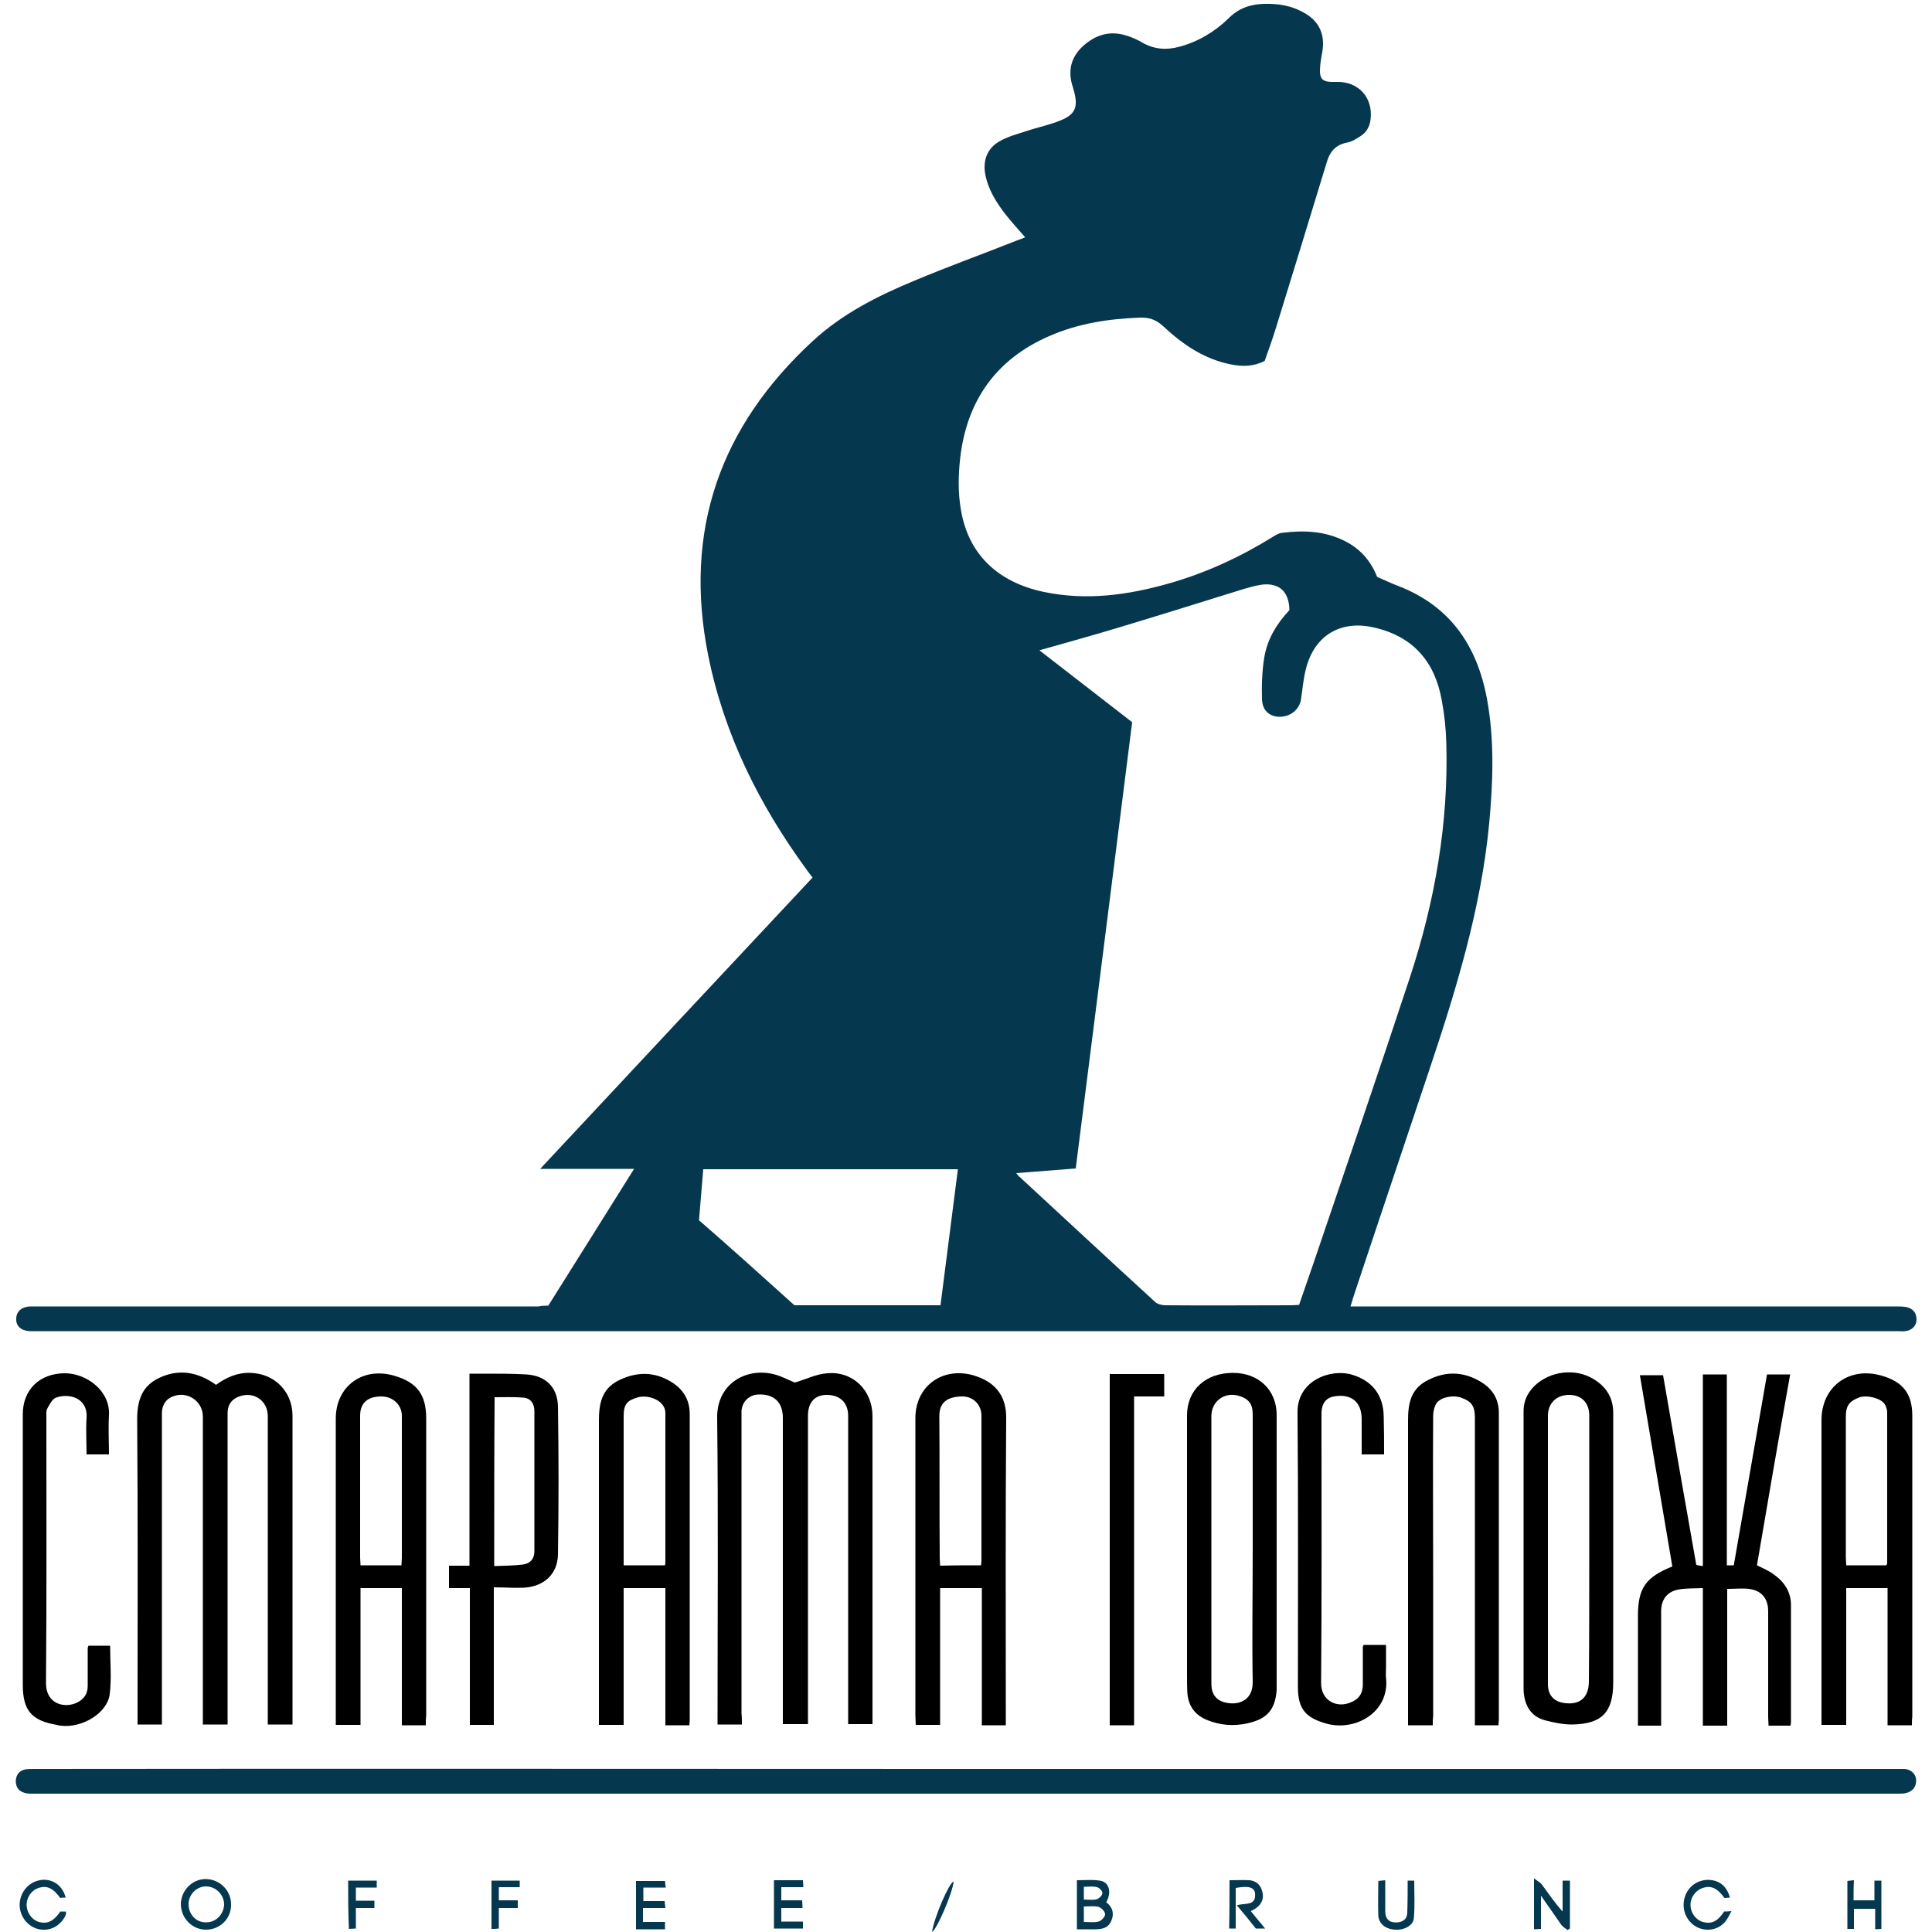
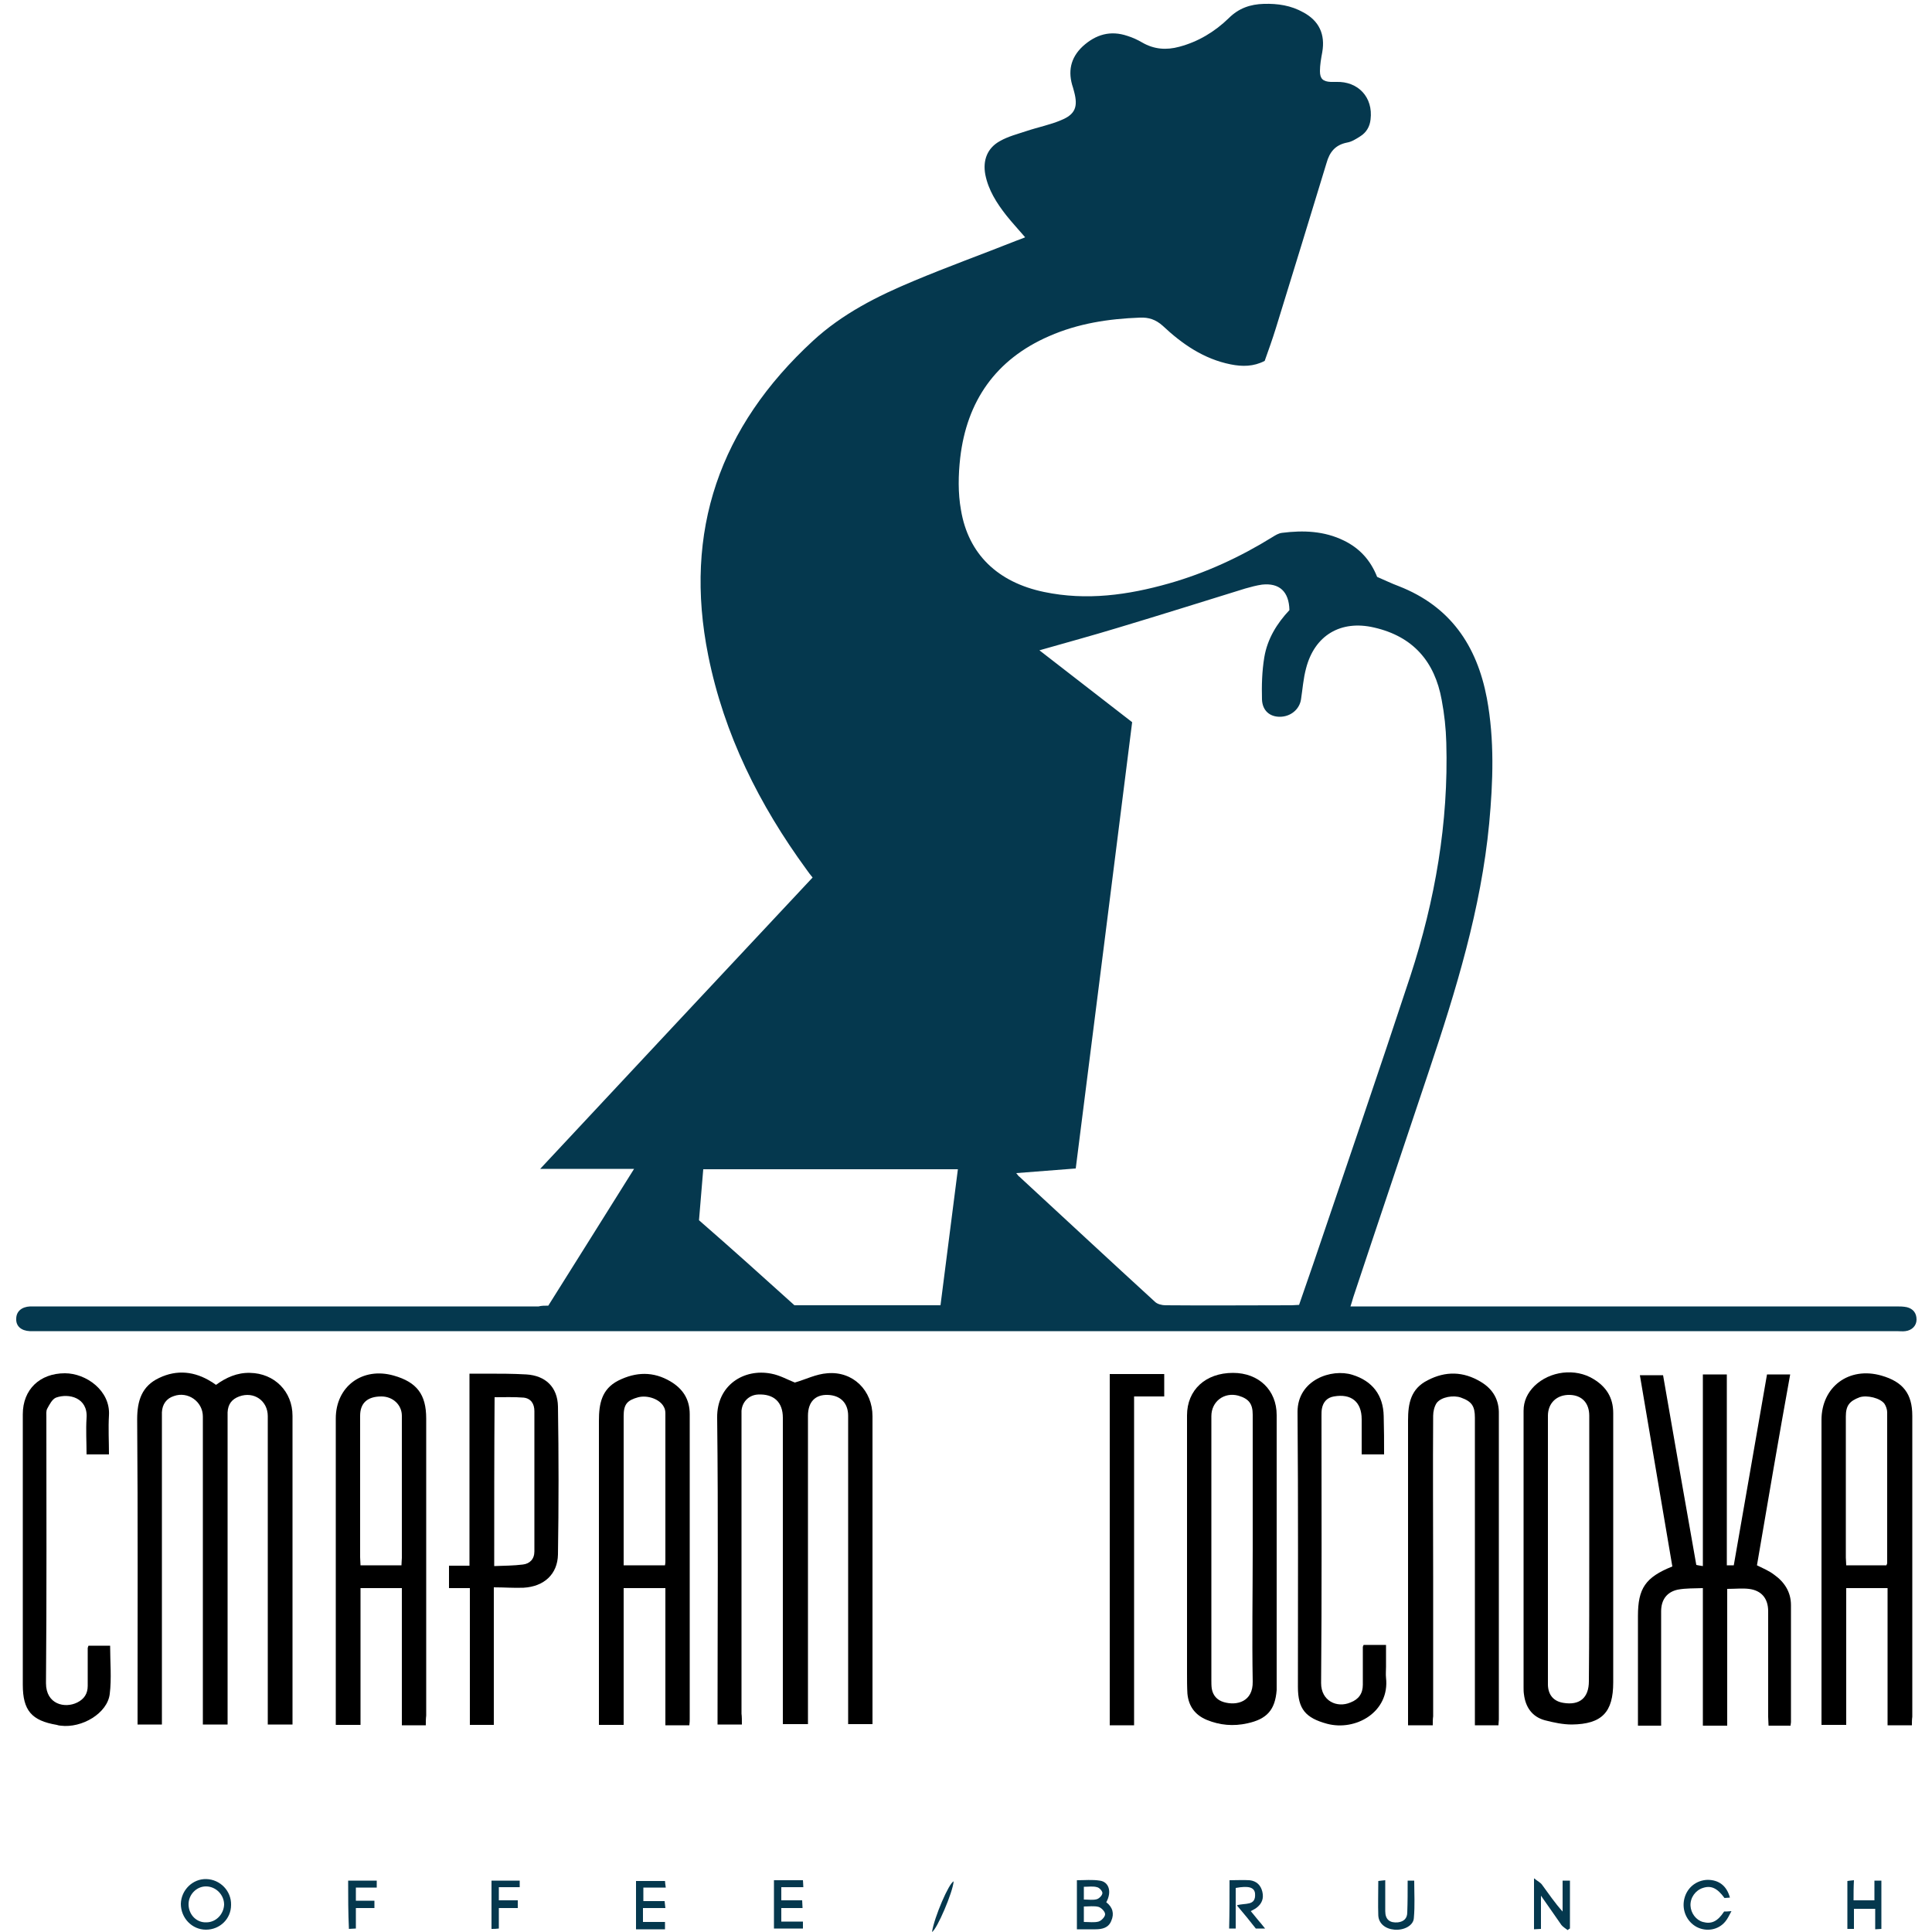
<svg xmlns="http://www.w3.org/2000/svg" version="1.0" id="Layer_1" x="0px" y="0px" width="500px" height="500px" viewBox="0 0 500 500" style="enable-background:new 0 0 500 500;" xml:space="preserve">
  <style type="text/css">
	.st0{fill:#05384E;}
</style>
  <g>
    <path class="st0" d="M141.9,337.9c7.4-11.8,14.7-23.4,22.2-35.4c-8.2,0-15.9,0-24.3,0c23.7-25.4,47-50.3,70.5-75.4   c-0.6-0.7-1.1-1.4-1.6-2.1c-12.2-16.7-21.3-34.9-25.4-55.3c-6.5-32.3,3-59.3,27.1-81.5c7.6-7,16.7-11.6,26.1-15.5   c8.8-3.7,17.7-6.9,26.5-10.4c0.7-0.3,1.5-0.5,2.3-0.9c-1.7-2-3.4-3.8-4.9-5.7c-2.5-3.2-4.6-6.5-5.4-10.5c-0.7-3.7,0.5-6.9,3.8-8.7   c2.1-1.2,4.5-1.8,6.9-2.6c3-1,6.1-1.6,8.9-2.8c3.7-1.5,4.4-3.5,3.4-7.3c-0.1-0.4-0.2-0.8-0.3-1.1c-1.4-4.1-0.7-7.7,2.5-10.7   c3.4-3.1,7.2-4.2,11.6-2.7c1.3,0.4,2.6,1,3.8,1.7c3.1,1.8,6.3,2,9.6,1.1c4.9-1.3,9.2-3.9,12.8-7.4c2.6-2.6,5.6-3.6,9.1-3.7   c3.6-0.1,7,0.4,10.2,2.2c4.1,2.2,5.7,5.7,4.9,10.3c-0.3,1.6-0.6,3.3-0.6,4.9c0,2,0.8,2.7,2.8,2.8c0.5,0,0.9,0,1.4,0   c5.7-0.2,9.6,4,8.9,9.7c-0.2,1.9-1.1,3.4-2.7,4.4c-1.1,0.7-2.2,1.4-3.4,1.6c-3,0.6-4.5,2.4-5.3,5.3c-4.3,14.2-8.7,28.4-13.1,42.7   c-0.9,2.9-1.9,5.7-2.9,8.5c-2.9,1.5-5.8,1.5-8.8,0.9c-7-1.4-12.6-5.3-17.6-10c-1.8-1.6-3.6-2.2-5.9-2.1c-8.1,0.3-16,1.5-23.5,4.8   c-13.8,6-21.3,16.8-23,31.5c-0.5,4.4-0.6,9.1,0.2,13.5c1.9,11.4,9.5,18.7,21.5,21.2c11,2.3,21.7,0.8,32.3-2.2   c9.5-2.7,18.4-6.8,26.8-12c0.8-0.5,1.6-1,2.5-1.1c5.5-0.7,10.9-0.5,16,2c4.1,2,6.9,5.1,8.6,9.4c1.9,0.8,3.7,1.7,5.6,2.4   c13.3,5.2,20.2,15.3,22.8,29c2,10.8,1.6,21.6,0.6,32.4c-2.1,22.1-8.6,43.2-15.6,64.1c-6.5,19.5-13.1,39-19.6,58.6   c-0.2,0.7-0.4,1.4-0.7,2.3c1.1,0,1.9,0,2.8,0c46.1,0,92.3,0,138.4,0c0.9,0,1.9,0,2.8,0.2c1.6,0.4,2.5,1.5,2.5,3.2   c0,1.6-1.2,2.8-2.9,3c-0.7,0.1-1.5,0-2.2,0c-160.6,0-321.2,0-481.8,0c-0.5,0-0.9,0-1.4,0c-2.2-0.1-3.6-1.3-3.5-3.2   c0-1.9,1.4-3.1,3.6-3.2c0.7,0,1.3,0,2,0c43.2,0,86.4,0,129.6,0C140.1,337.9,141,337.9,141.9,337.9z M278.4,302.4   c-5.1,0.4-10.1,0.8-15.4,1.2c0.4,0.5,0.6,0.8,0.9,1c11.7,10.8,23.3,21.6,35,32.3c0.6,0.6,1.8,0.9,2.7,0.9c10.9,0.1,21.8,0,32.7,0   c0.6,0,1.3-0.1,1.9-0.1c1.3-3.7,2.5-7.2,3.7-10.7c8.4-24.8,16.9-49.5,25.1-74.4c6.4-19.6,9.9-39.7,9.3-60.4   c-0.1-3.7-0.5-7.4-1.2-11.1c-1.8-9.9-7.4-16.4-17.5-18.7c-8.6-2-15.4,2-17.6,10.6c-0.7,2.6-0.9,5.4-1.3,8c-0.4,2.6-2.7,4.5-5.5,4.5   c-2.6,0-4.5-1.6-4.6-4.5c-0.1-3.6,0-7.3,0.6-10.9c0.8-4.8,3.3-8.8,6.5-12.2c-0.1-4.8-2.6-7.1-7.1-6.6c-1.4,0.2-2.9,0.6-4.3,1   c-11,3.4-22.1,6.9-33.1,10.2c-6.6,2-13.2,3.8-20.2,5.8c8.1,6.3,16,12.4,24,18.6C288.1,225.6,283.3,264,278.4,302.4z M205.6,337.8   c12.8,0,25.3,0,37.8,0c1.5-11.8,3-23.4,4.5-35.2c-22.1,0-43.9,0-65.9,0c-0.4,4.4-0.7,8.8-1.1,13.2   C189.3,323.1,197.5,330.5,205.6,337.8z" />
    <path d="M41.9,446.3c-2.2,0-4.1,0-6.3,0c0-1,0-1.9,0-2.8c0-25.4,0.1-50.8-0.1-76.2c0-4.8,1.2-8.6,5.7-10.7c4.6-2.2,9.2-1.7,13.5,1   c0.4,0.2,0.7,0.5,1.2,0.8c2.6-1.9,5.5-3.2,8.8-3.1c6.3,0.1,11,4.8,11,11.1c0,25.9,0,51.7,0,77.6c0,0.7,0,1.4,0,2.3   c-2.2,0-4.1,0-6.4,0c0-0.9,0-1.8,0-2.6c0-25.7,0-51.4,0-77.2c0-4-3.6-6.5-7.4-5.1c-1.9,0.7-2.9,2-3,4.1c0,0.6,0,1.2,0,1.8   c0,25.4,0,50.8,0,76.2c0,0.9,0,1.7,0,2.8c-2.1,0-4.1,0-6.4,0c0-0.8,0-1.7,0-2.5c0-25.7,0-51.4,0-77.2c0-3.9-3.9-6.6-7.5-5.3   c-1.9,0.6-3,2.1-3.1,4.2c0,0.6,0,1.2,0,1.8c0,25.5,0,50.9,0,76.4C41.9,444.4,41.9,445.2,41.9,446.3z" />
    <path d="M192,446.3c-2.2,0-4.1,0-6.3,0c0-0.9,0-1.7,0-2.6c0-25.6,0.2-51.2-0.1-76.8c-0.1-8.4,6.9-12.8,14-11.4   c2.2,0.4,4.3,1.6,6.1,2.3c2.8-0.8,5.5-2.2,8.4-2.4c6.7-0.6,11.7,4.5,11.7,11.1c0,25.8,0,51.6,0,77.4c0,0.7,0,1.4,0,2.3   c-2.1,0-4.1,0-6.3,0c0-0.9,0-1.7,0-2.6c0-25.7,0-51.4,0-77.2c0-3.3-2-5.3-5.3-5.4c-3.2-0.1-5.1,1.8-5.1,5.4c0,25.7,0,51.4,0,77.2   c0,0.8,0,1.7,0,2.6c-2.2,0-4.2,0-6.5,0c0-0.9,0-1.8,0-2.7c0-25.5,0-51,0-76.6c0-4-2.3-6.2-6.4-6c-2.3,0.1-4.1,1.8-4.3,4.2   c0,0.7,0,1.5,0,2.2c0,25.4,0,50.8,0,76.2C192,444.3,192,445.2,192,446.3z" />
    <path d="M454.7,405.1c1.6,0.8,3.1,1.4,4.4,2.4c2.7,1.9,4.4,4.5,4.4,7.9c0,10.1,0,20.2,0,30.3c0,0.3-0.1,0.5-0.1,0.9   c-1.8,0-3.7,0-5.7,0c0-0.7-0.1-1.5-0.1-2.3c0-9.1,0-18.2,0-27.3c0-3.3-1.7-5.4-5-5.8c-1.7-0.2-3.5,0-5.6,0c0,11.8,0,23.5,0,35.4   c-2.2,0-4.1,0-6.3,0c0-11.8,0-23.5,0-35.6c-2.3,0.1-4.4,0-6.5,0.4c-2.8,0.6-4.3,2.6-4.3,5.6c0,9.1,0,18.2,0,27.3c0,0.7,0,1.4,0,2.3   c-2,0-3.9,0-6,0c0-0.8,0-1.6,0-2.3c0-8.7,0-17.4,0-26.1c0-7.1,1.9-10,8.9-12.8c-2.8-16.4-5.6-32.9-8.4-49.5c2,0,3.9,0,6,0   c2.8,16.3,5.7,32.6,8.6,49.1c0.5,0.1,0.9,0.2,1.7,0.3c0-16.6,0-33.1,0-49.6c2.1,0,4,0,6.2,0c0,16.4,0,32.9,0,49.4   c0.7,0,1.1,0,1.8,0c2.9-16.4,5.7-32.9,8.6-49.4c2,0,3.8,0,6,0C460.3,372.2,457.5,388.7,454.7,405.1z" />
    <path d="M110.2,446.5c-2.2,0-4.1,0-6.2,0c0-11.8,0-23.6,0-35.5c-3.7,0-7.1,0-10.7,0c0,11.8,0,23.5,0,35.4c-2.2,0-4.2,0-6.4,0   c0-0.9,0-1.7,0-2.4c0-25.6,0-51.3,0-76.9c0-8.3,6.9-13.4,15-11.1c6,1.7,8.4,4.9,8.4,11.1c0,25.6,0,51.3,0,76.9   C110.2,444.8,110.2,445.5,110.2,446.5z M103.9,405.1c0-0.8,0.1-1.4,0.1-1.9c0-12.3,0-24.6,0-36.8c0-2.8-2.3-5-5.3-5   c-3.6,0-5.5,1.7-5.5,5c0,12.2,0,24.4,0,36.6c0,0.7,0.1,1.4,0.1,2.1C96.9,405.1,100.3,405.1,103.9,405.1z" />
-     <path d="M260.3,446.5c-2.2,0-4.1,0-6.2,0c0-11.8,0-23.6,0-35.5c-3.7,0-7.2,0-10.8,0c0,11.8,0,23.5,0,35.4c-2.1,0-4.1,0-6.3,0   c0-0.8-0.1-1.7-0.1-2.5c0-25.6,0-51.3,0-76.9c0-8.2,6.9-13.3,14.9-11.1c5.2,1.5,8.7,4.8,8.6,11.2c-0.2,25.6-0.1,51.3-0.1,76.9   C260.3,444.8,260.3,445.5,260.3,446.5z M253.9,405.1c0.1-0.7,0.1-1.3,0.1-1.8c0-12.3,0-24.6,0-36.9c0-3-2.3-5.2-5.4-5   c-3.8,0.2-5.5,1.8-5.5,5.1c0.1,12.2,0,24.4,0.1,36.7c0,0.6,0.1,1.3,0.1,2C246.9,405.1,250.3,405.1,253.9,405.1z" />
    <path d="M494.8,446.5c-2.2,0-4.2,0-6.3,0c0-11.9,0-23.6,0-35.5c-3.7,0-7.1,0-10.7,0c0,11.8,0,23.5,0,35.4c-2.2,0-4.1,0-6.4,0   c0-0.9,0-1.7,0-2.5c0-25.5,0-50.9,0-76.4c0-8.6,7.1-13.9,15.5-11.5c5.6,1.6,8,4.7,8,10.4c0,26,0,52,0,77.9   C494.8,445,494.8,445.7,494.8,446.5z M488.2,405.1c0.1-0.3,0.2-0.4,0.2-0.6c0-13,0-26,0-39c0-0.7-0.3-1.6-0.7-2.2   c-1.1-1.5-4.5-2.3-6.4-1.7c-2.7,1-3.6,2.2-3.6,5c0,12.2,0,24.3,0,36.5c0,0.6,0.1,1.3,0.1,2C481.3,405.1,484.7,405.1,488.2,405.1z" />
    <path d="M178.4,446.5c-2.1,0-4,0-6.2,0c0-11.8,0-23.6,0-35.5c-3.7,0-7.1,0-10.8,0c0,11.8,0,23.5,0,35.4c-2.2,0-4.2,0-6.4,0   c0-0.9,0-1.8,0-2.6c0-25.4,0-50.8,0-76.1c0-4.4,0.7-8.2,5-10.4c4.6-2.3,9.1-2.4,13.5,0.2c3.2,1.9,5,4.6,5,8.5c0,26.3,0,52.6,0,78.9   C178.5,445.3,178.5,445.8,178.4,446.5z M172.1,405.1c0.1-0.5,0.1-0.8,0.1-1.1c0-12.7,0-25.5,0-38.2c0-0.6-0.1-1.2-0.4-1.7   c-1-2-4.2-3.1-6.6-2.5c-2.9,0.8-3.8,1.8-3.8,4.9c0,12.1,0,24.3,0,36.4c0,0.7,0,1.4,0,2.2C165.1,405.1,168.5,405.1,172.1,405.1z" />
    <path d="M370.8,446.5c-2.3,0-4.2,0-6.4,0c0-0.9,0-1.7,0-2.5c0-25.5,0-50.9,0-76.4c0-4.4,0.7-8.2,5.1-10.4c4.6-2.4,9.2-2.3,13.7,0.4   c3.2,1.9,4.8,4.7,4.7,8.4c0,26.3,0,52.6,0,79c0,0.5-0.1,0.9-0.1,1.5c-2,0-4,0-6.1,0c0-0.9,0-1.8,0-2.6c0-25.7,0-51.3,0-77   c0-3-0.8-4.2-3.6-5.2c-1.9-0.7-5.1-0.2-6.3,1.4c-0.6,0.9-0.9,2.2-0.9,3.3c-0.1,13.9,0,27.8,0,41.7c0,12,0,24.1,0,36.1   C370.8,444.8,370.8,445.6,370.8,446.5z" />
    <path d="M417.5,401.3c0,11.4,0,22.7,0,34.1c0,7.7-2.9,10.8-10.7,10.9c-2.3,0-4.7-0.5-7-1.1c-3.3-0.9-5-3.4-5.4-6.7   c-0.1-0.6-0.1-1.2-0.1-1.8c0-23.9,0-47.7,0-71.6c0-2.5,1-4.6,2.8-6.4c4-3.9,10.6-4.7,15.3-1.8c3.3,2,5.1,4.8,5.1,8.8   C417.5,377.6,417.5,389.4,417.5,401.3z M411.3,400.9c0-11.5,0-23,0-34.5c0-3.3-1.9-5.3-5-5.4c-3.4-0.1-5.7,2.1-5.7,5.4   c0,22.8,0,45.7,0,68.5c0,0.4,0,0.8,0,1.2c0.1,2.6,1.5,4.2,4,4.6c4.2,0.7,6.6-1.3,6.6-5.6C411.3,423.7,411.3,412.3,411.3,400.9z" />
    <path d="M307.2,401.2c0-11.6,0-23.3,0-34.9c0-6.6,4.8-11,11.9-11c6.7,0,11.3,4.5,11.3,10.9c0,23.1,0,46.2,0,69.4c0,0.6,0,1.2,0,1.8   c-0.4,5.1-2.5,7.5-7.6,8.6c-3.6,0.8-7.1,0.5-10.5-0.9c-3.1-1.3-4.7-3.6-5-6.8c-0.1-1.7-0.1-3.5-0.1-5.2   C307.2,422.4,307.2,411.8,307.2,401.2z M324.2,401c0-11.6,0-23.2,0-34.9c0-2.8-1-4.1-3.7-4.9c-3.7-1-7,1.5-7,5.3   c0,22.8,0,45.5,0,68.3c0,0.7,0,1.5,0.1,2.2c0.3,1.8,1.4,3,3.1,3.5c3.4,1,7.6-0.1,7.5-5.3C324,423.8,324.2,412.4,324.2,401z" />
    <path d="M127.8,410.8c0,12.1,0,23.7,0,35.6c-2.1,0-4,0-6.2,0c0-11.7,0-23.5,0-35.4c-1.9,0-3.6,0-5.4,0c0-2,0-3.8,0-5.8   c1.7,0,3.4,0,5.3,0c0-16.6,0-33,0-49.7c1.6,0,2.9,0,4.3,0c3.5,0,6.9,0,10.4,0.2c5,0.3,8.1,3.3,8.2,8.3c0.2,12.8,0.2,25.5,0,38.3   c-0.1,5.1-3.6,8.3-8.9,8.6C133,411,130.5,410.8,127.8,410.8z M127.9,405.3c2.6-0.1,5-0.1,7.4-0.4c1.8-0.2,3-1.4,3-3.4   c0-12.1,0-24.2,0-36.3c0-1.9-0.9-3.3-2.8-3.5c-2.5-0.2-5-0.1-7.5-0.1C127.9,376.1,127.9,390.5,127.9,405.3z" />
    <path d="M28.2,376.4c-2.1,0-3.8,0-5.8,0c0-3.2-0.2-6.3,0-9.4c0.4-5.3-4.6-6.5-7.9-5.3c-1,0.4-1.7,1.8-2.3,2.9   c-0.3,0.6-0.2,1.4-0.2,2.2c0,22.9,0.1,45.8-0.1,68.8c0,5.5,4.9,6.6,8.1,5c1.8-0.9,2.7-2.3,2.7-4.3c0-3.3,0-6.5,0-9.8   c0-0.1,0.1-0.3,0.2-0.6c1.8,0,3.7,0,5.6,0c0,4.2,0.4,8.5-0.1,12.5c-0.6,5-7.2,8.9-12.7,8.2c-0.3,0-0.7-0.1-1-0.2   c-6.5-1.1-8.8-3.7-8.8-10.4c0-18.7,0-37.5,0-56.2c0-4.6,0-9.2,0-13.8c0-6.4,4.4-10.6,10.9-10.6c5.5,0,11.8,4.5,11.4,10.9   C28,369.7,28.2,373,28.2,376.4z" />
    <path d="M358.2,376.4c-2,0-3.7,0-5.8,0c0-3.1,0-6.1,0-9.1c0-4.5-2.7-6.7-7.2-5.9c-1.8,0.3-2.8,1.5-3.1,3.2   c-0.1,0.6-0.1,1.2-0.1,1.8c0,23.1,0.1,46.1-0.1,69.2c0,4.6,4.1,6.5,7.6,5c2.1-0.8,3.2-2.3,3.2-4.6c0-3.3,0-6.5,0-9.8   c0-0.1,0.1-0.2,0.2-0.5c1.8,0,3.6,0,5.8,0c0,1.9,0,3.8,0,5.7c0,0.9-0.1,1.9,0,2.8c1,8.9-7.9,13.9-15.3,11.9   c-5.5-1.5-7.5-3.8-7.5-9.5c0-23.7,0.1-47.5-0.1-71.2c0-8.3,8.8-11.3,14.2-9.6c5.2,1.6,8,5.3,8.1,10.7   C358.2,369.9,358.2,373,358.2,376.4z" />
    <path d="M287.2,355.6c4.8,0,9.4,0,14.1,0c0,1.9,0,3.8,0,5.8c-2.6,0-5.1,0-7.8,0c0,28.4,0,56.7,0,85.1c-2.2,0-4.2,0-6.3,0   C287.2,416.2,287.2,386,287.2,355.6z" />
    <g>
-       <path class="st0" d="M249.9,457.8c80.2,0,160.3,0,240.5,0c0.9,0,1.7,0,2.6,0c1.7,0.2,2.9,1.4,2.9,3c0,1.6-0.9,2.8-2.5,3.2    c-0.7,0.2-1.4,0.2-2.2,0.2c-160.9,0-321.7,0-482.6,0c-0.9,0-1.8,0-2.5-0.3c-1.5-0.5-2.1-1.7-2-3.3c0.2-1.5,1-2.4,2.5-2.7    c0.8-0.1,1.7-0.1,2.6-0.1C89.5,457.7,169.7,457.8,249.9,457.8z" />
      <path class="st0" d="M405.7,499.5c-0.5-0.4-1.2-0.8-1.6-1.3c-1.7-2.4-3.3-4.8-5.3-7.6c0,3.2,0,5.8,0,8.6c-0.7,0-1.2,0.1-1.8,0.1    c0-4.3,0-8.4,0-13.2c1,0.8,1.7,1.1,2.1,1.7c1.7,2.3,3.3,4.7,5.3,6.9c0-2.6,0-5.3,0-8c0.8,0,1.3,0,1.9,0c0,4.2,0,8.3,0,12.4    C406,499.2,405.9,499.4,405.7,499.5z" />
      <path class="st0" d="M286.3,492.3c1.7,1.3,2.1,3,1.3,4.8c-0.7,1.8-2.3,2.2-4.1,2.2c-1.6,0-3.1,0-4.8,0c0-4.3,0-8.4,0-12.7    c2,0,4-0.2,5.9,0.1C287,487,287.8,489.6,286.3,492.3z M280.5,497.4c1.4,0,2.7,0.2,3.8-0.1c0.7-0.2,1.7-1.2,1.7-1.9    c0-0.7-1-1.7-1.7-1.9c-1.1-0.3-2.5-0.1-3.8-0.1C280.5,494.8,280.5,496,280.5,497.4z M280.5,491.6c1.3,0,2.4,0.2,3.4-0.1    c0.6-0.2,1.4-1,1.4-1.6c0-0.5-0.8-1.4-1.4-1.5c-1-0.3-2.2-0.1-3.4-0.1C280.5,489.5,280.5,490.4,280.5,491.6z" />
      <path class="st0" d="M59.8,493c0,3.6-2.9,6.4-6.5,6.4c-3.6,0-6.5-3-6.5-6.7c0.1-3.6,3.1-6.5,6.6-6.4C57,486.4,59.9,489.4,59.8,493    z M53.4,497.5c2.5,0,4.5-2.1,4.6-4.6c0-2.5-2.1-4.7-4.7-4.7c-2.5,0-4.6,2.2-4.5,4.8C48.9,495.6,50.9,497.6,53.4,497.5z" />
      <path class="st0" d="M207.7,493.8c-1.9,0-3.7,0-5.5,0c0,1.2,0,2.3,0,3.5c1.9,0,3.7,0,5.6,0c0,0.7,0,1.2,0,1.8c-2.5,0-4.9,0-7.5,0    c0-4.1,0-8.3,0-12.5c2.5,0,4.9,0,7.5,0c0,0.5,0.1,1,0.1,1.8c-2,0-3.8,0-5.7,0c0,1.2,0,2.2,0,3.4c1.8,0,3.6,0,5.4,0    C207.6,492.6,207.7,493.1,207.7,493.8z" />
      <path class="st0" d="M318.2,486.6c1.8,0,3.5-0.1,5.2,0c1.8,0.2,2.9,1.3,3.3,3c0.4,1.7-0.1,3.1-1.6,4.2c-0.4,0.3-0.9,0.5-1.4,0.8    c0.7,0.8,1.2,1.5,1.8,2.2c0.6,0.7,1.2,1.4,1.9,2.3c-1,0-1.6,0-2.4,0c-1.5-1.9-3.1-3.9-4.9-6c2.1-0.7,5,0.3,4.7-3.1    c-0.2-1.6-1.7-2-5-1.4c0,3.4,0,6.9,0,10.5c-0.7,0-1.1,0-1.7,0C318.2,495.1,318.2,491,318.2,486.6z" />
      <path class="st0" d="M447.7,491.1c-0.5,0-1,0.1-1.4,0.1c-1.9-2.6-3.5-3.3-5.6-2.6c-1.9,0.6-3.3,2.5-3.2,4.6    c0.1,1.9,1.4,3.7,3.2,4.2c2.2,0.6,3.8-0.1,5.5-2.7c0.4,0,0.9,0,1.9-0.1c-0.6,1.1-1,2-1.6,2.7c-1.8,2.2-4.9,2.7-7.4,1.4    c-2.6-1.4-3.9-4.4-3.2-7.3c0.7-2.9,3.1-4.8,6-4.9C444.9,486.5,446.9,488.1,447.7,491.1z" />
      <path class="st0" d="M166.4,493.8c0,1.3,0,2.3,0,3.6c1.9,0,3.7,0,5.7,0c0,0.8,0,1.3,0,1.9c-2.5,0-5,0-7.5,0c0-4.2,0-8.2,0-12.5    c2.4,0,4.9,0,7.5,0c0,0.4,0.1,0.9,0.2,1.7c-2,0-3.8,0-5.8,0c0,1.3,0,2.3,0,3.5c1.8,0,3.6,0,5.5,0c0.1,0.7,0.1,1.2,0.2,1.8    C170.1,493.8,168.4,493.8,166.4,493.8z" />
-       <path class="st0" d="M17,491.1c-0.5,0-1,0-1.4,0.1c-1.9-2.6-3.5-3.3-5.6-2.6c-1.9,0.6-3.2,2.5-3.1,4.6c0.1,1.9,1.4,3.7,3.2,4.2    c2.2,0.6,3.8-0.2,5.5-2.7c0.4,0,0.9,0,1.4,0c0.5,0.8-1.1,3.1-2.8,4c-3.2,1.7-7.1,0.3-8.6-3.2c-1.5-3.5,0.4-7.6,3.9-8.7    C12.8,485.7,16.1,487.5,17,491.1z" />
      <path class="st0" d="M479.7,491.8c2,0,3.5,0,5.4,0c0-1.7,0-3.3,0-5.1c0.7,0,1.2,0,1.8,0c0,4.2,0,8.3,0,12.5c-0.5,0-1,0.1-1.6,0.1    c0-1.8,0-3.5,0-5.3c-1.9,0-3.6,0-5.5,0c0,1.7,0,3.4,0,5.2c-0.7,0-1.2,0-1.7,0c0-4.2,0-8.2,0-12.4c0.5-0.1,0.9-0.1,1.7-0.2    C479.7,488.3,479.7,490,479.7,491.8z" />
      <path class="st0" d="M364.3,486.7c0.7,0,1.1,0,1.7,0c0,3.3,0.2,6.5-0.1,9.7c-0.1,1.9-2.5,3.2-5,3c-2.4-0.2-4.1-1.6-4.2-3.7    c-0.1-2.9,0-5.8,0-8.9c0.6-0.1,1-0.1,1.8-0.2c0,2.8,0,5.4,0,8c0,2.2,1.2,3.1,3.3,2.9c1.5-0.2,2.4-1,2.4-2.6    C364.3,492.2,364.3,489.6,364.3,486.7z" />
      <path class="st0" d="M134,491.8c0,0.8,0,1.3,0,2c-1.6,0-3.1,0-4.9,0c0,1.8,0,3.5,0,5.3c-0.7,0.1-1.2,0.1-1.9,0.1    c0-4.2,0-8.3,0-12.5c2.4,0,4.8,0,7.3,0c0,0.5,0,1,0,1.7c-1.8,0-3.5,0-5.4,0c0,1.2,0,2.2,0,3.4C130.8,491.8,132.3,491.8,134,491.8z    " />
      <path class="st0" d="M90.1,486.7c2.5,0,4.9,0,7.4,0c0,0.6,0,1.1,0,1.8c-1.8,0-3.6,0-5.4,0c0,1.2,0,2.2,0,3.4c1.5,0,3.1,0,4.8,0    c0,0.8,0,1.2,0,1.9c-1.6,0-3.1,0-4.8,0c0,1.9,0,3.5,0,5.3c-0.7,0-1.2,0.1-1.8,0.1C90.1,495,90.1,491,90.1,486.7z" />
      <path class="st0" d="M241.2,500c0.6-3.9,4.4-12.7,5.6-13.1C246.6,489.7,242.5,499.3,241.2,500z" />
    </g>
  </g>
</svg>